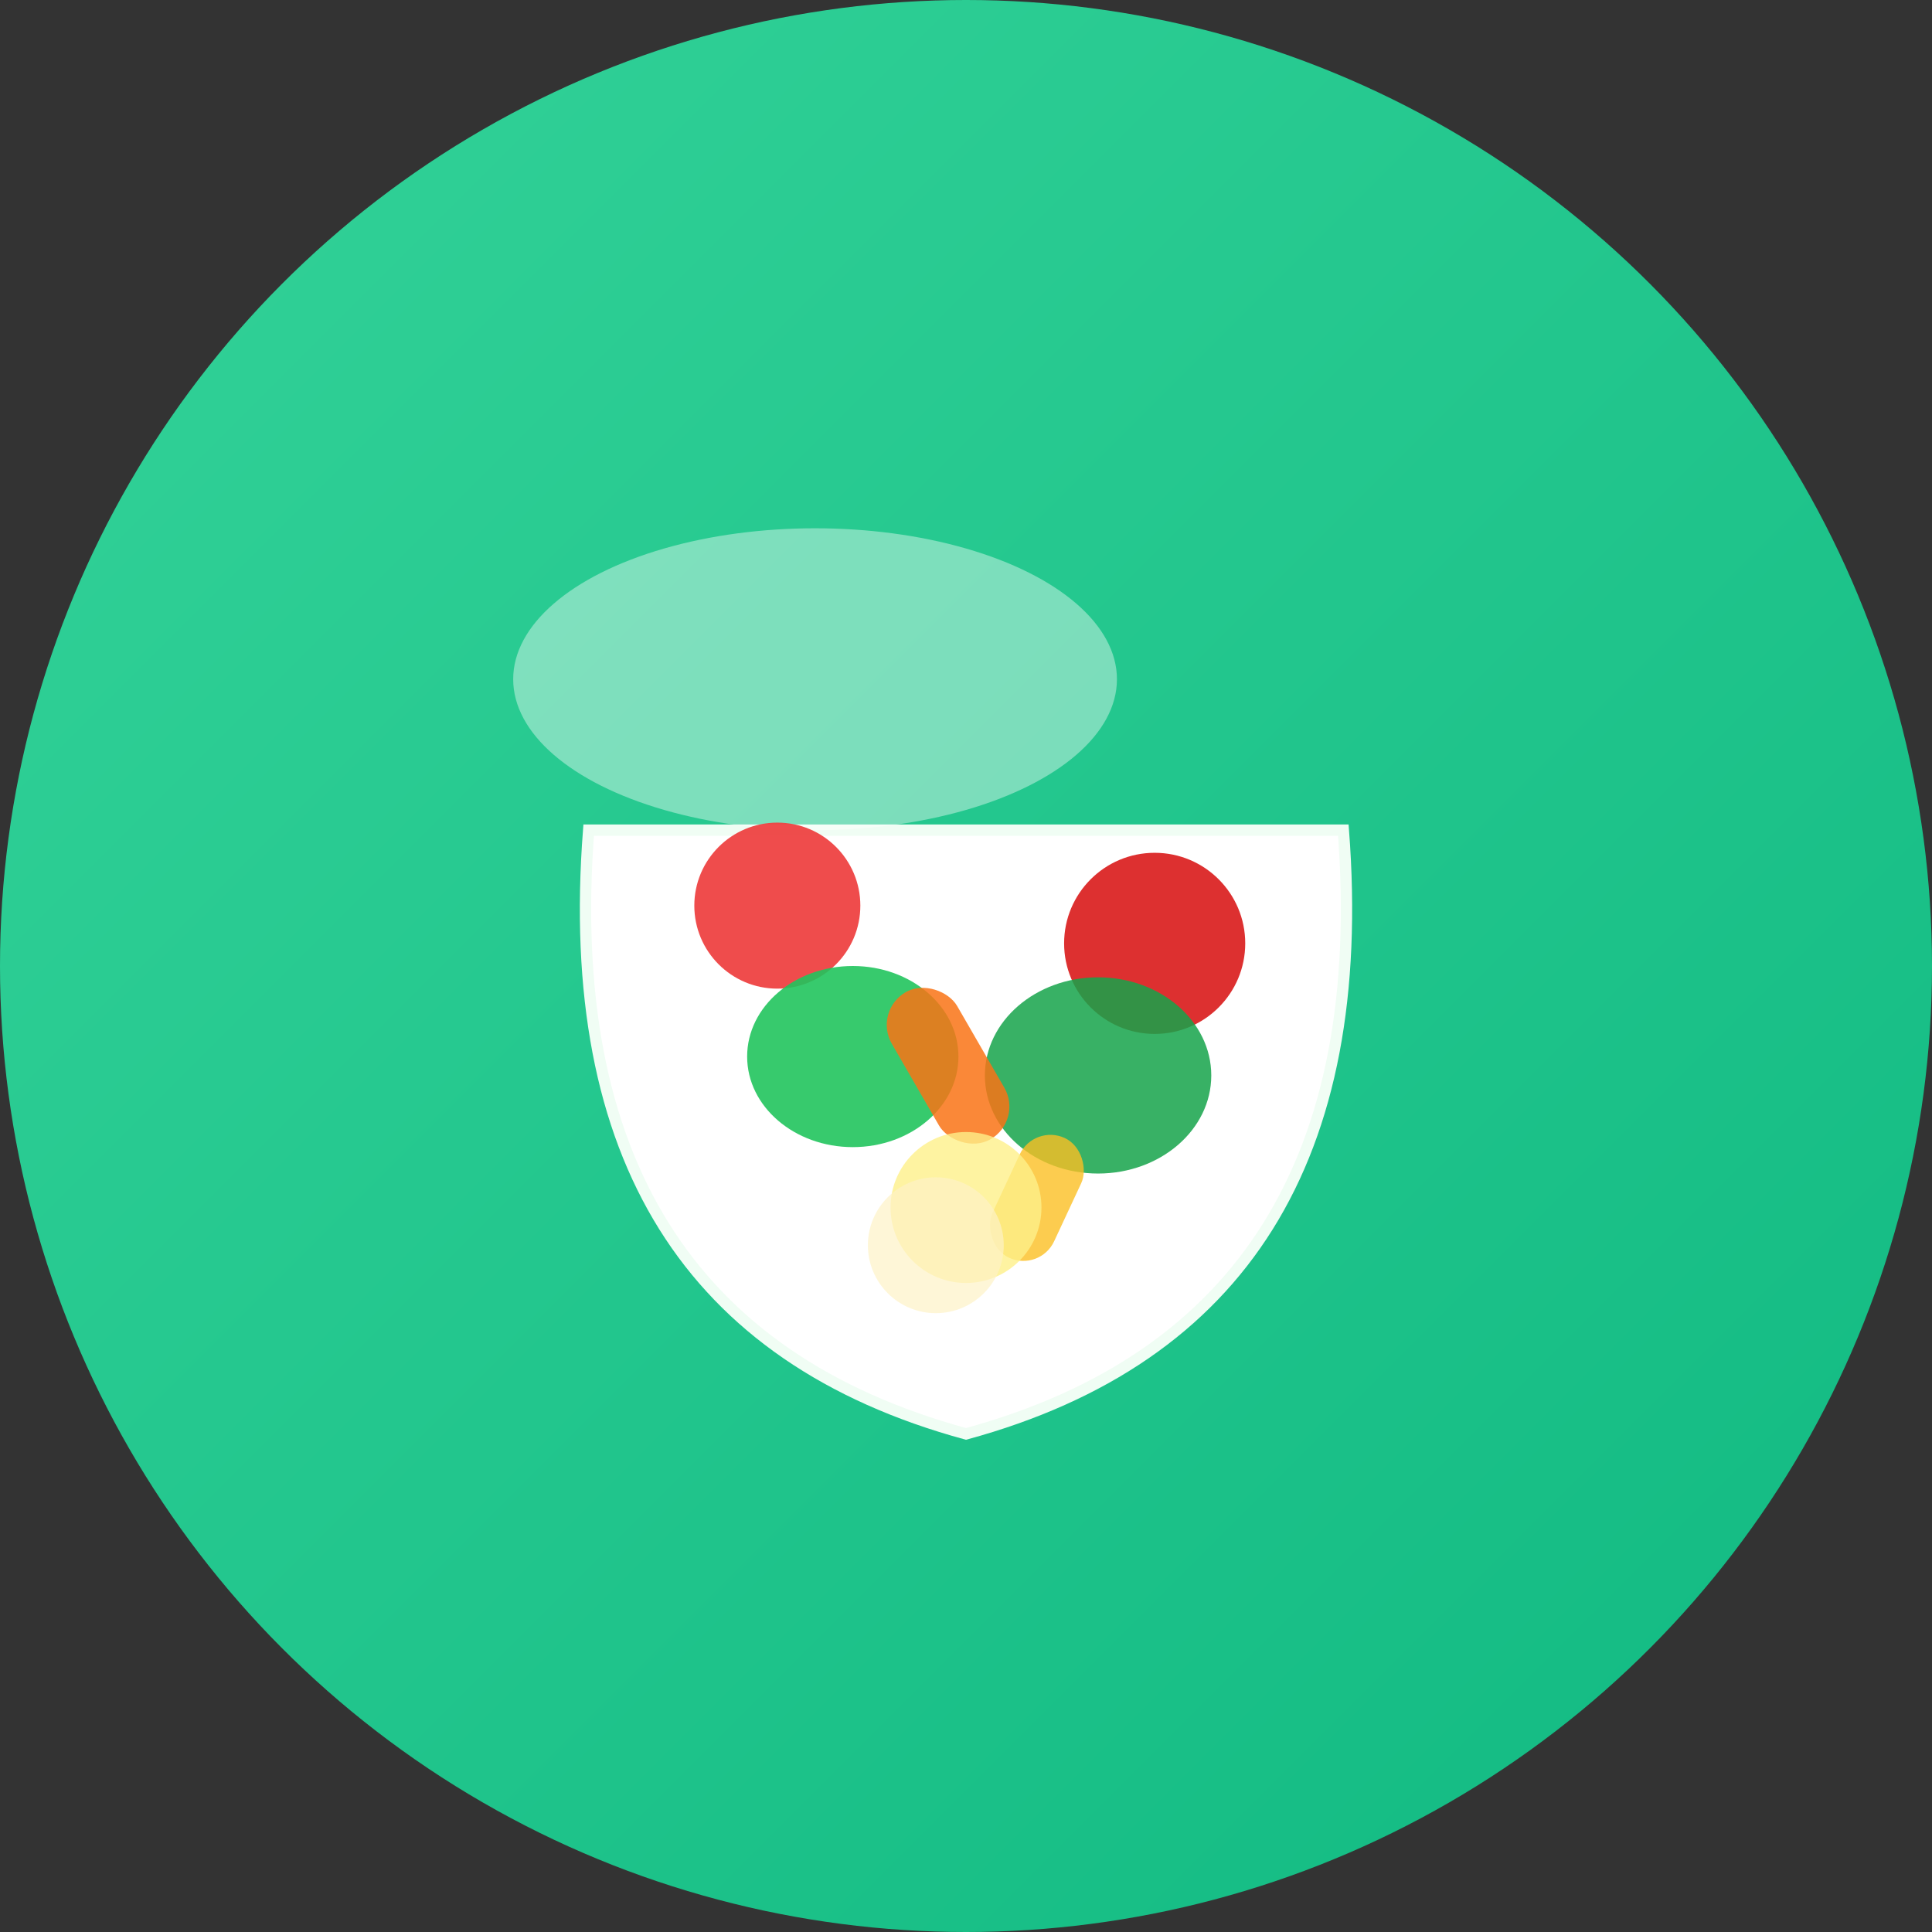
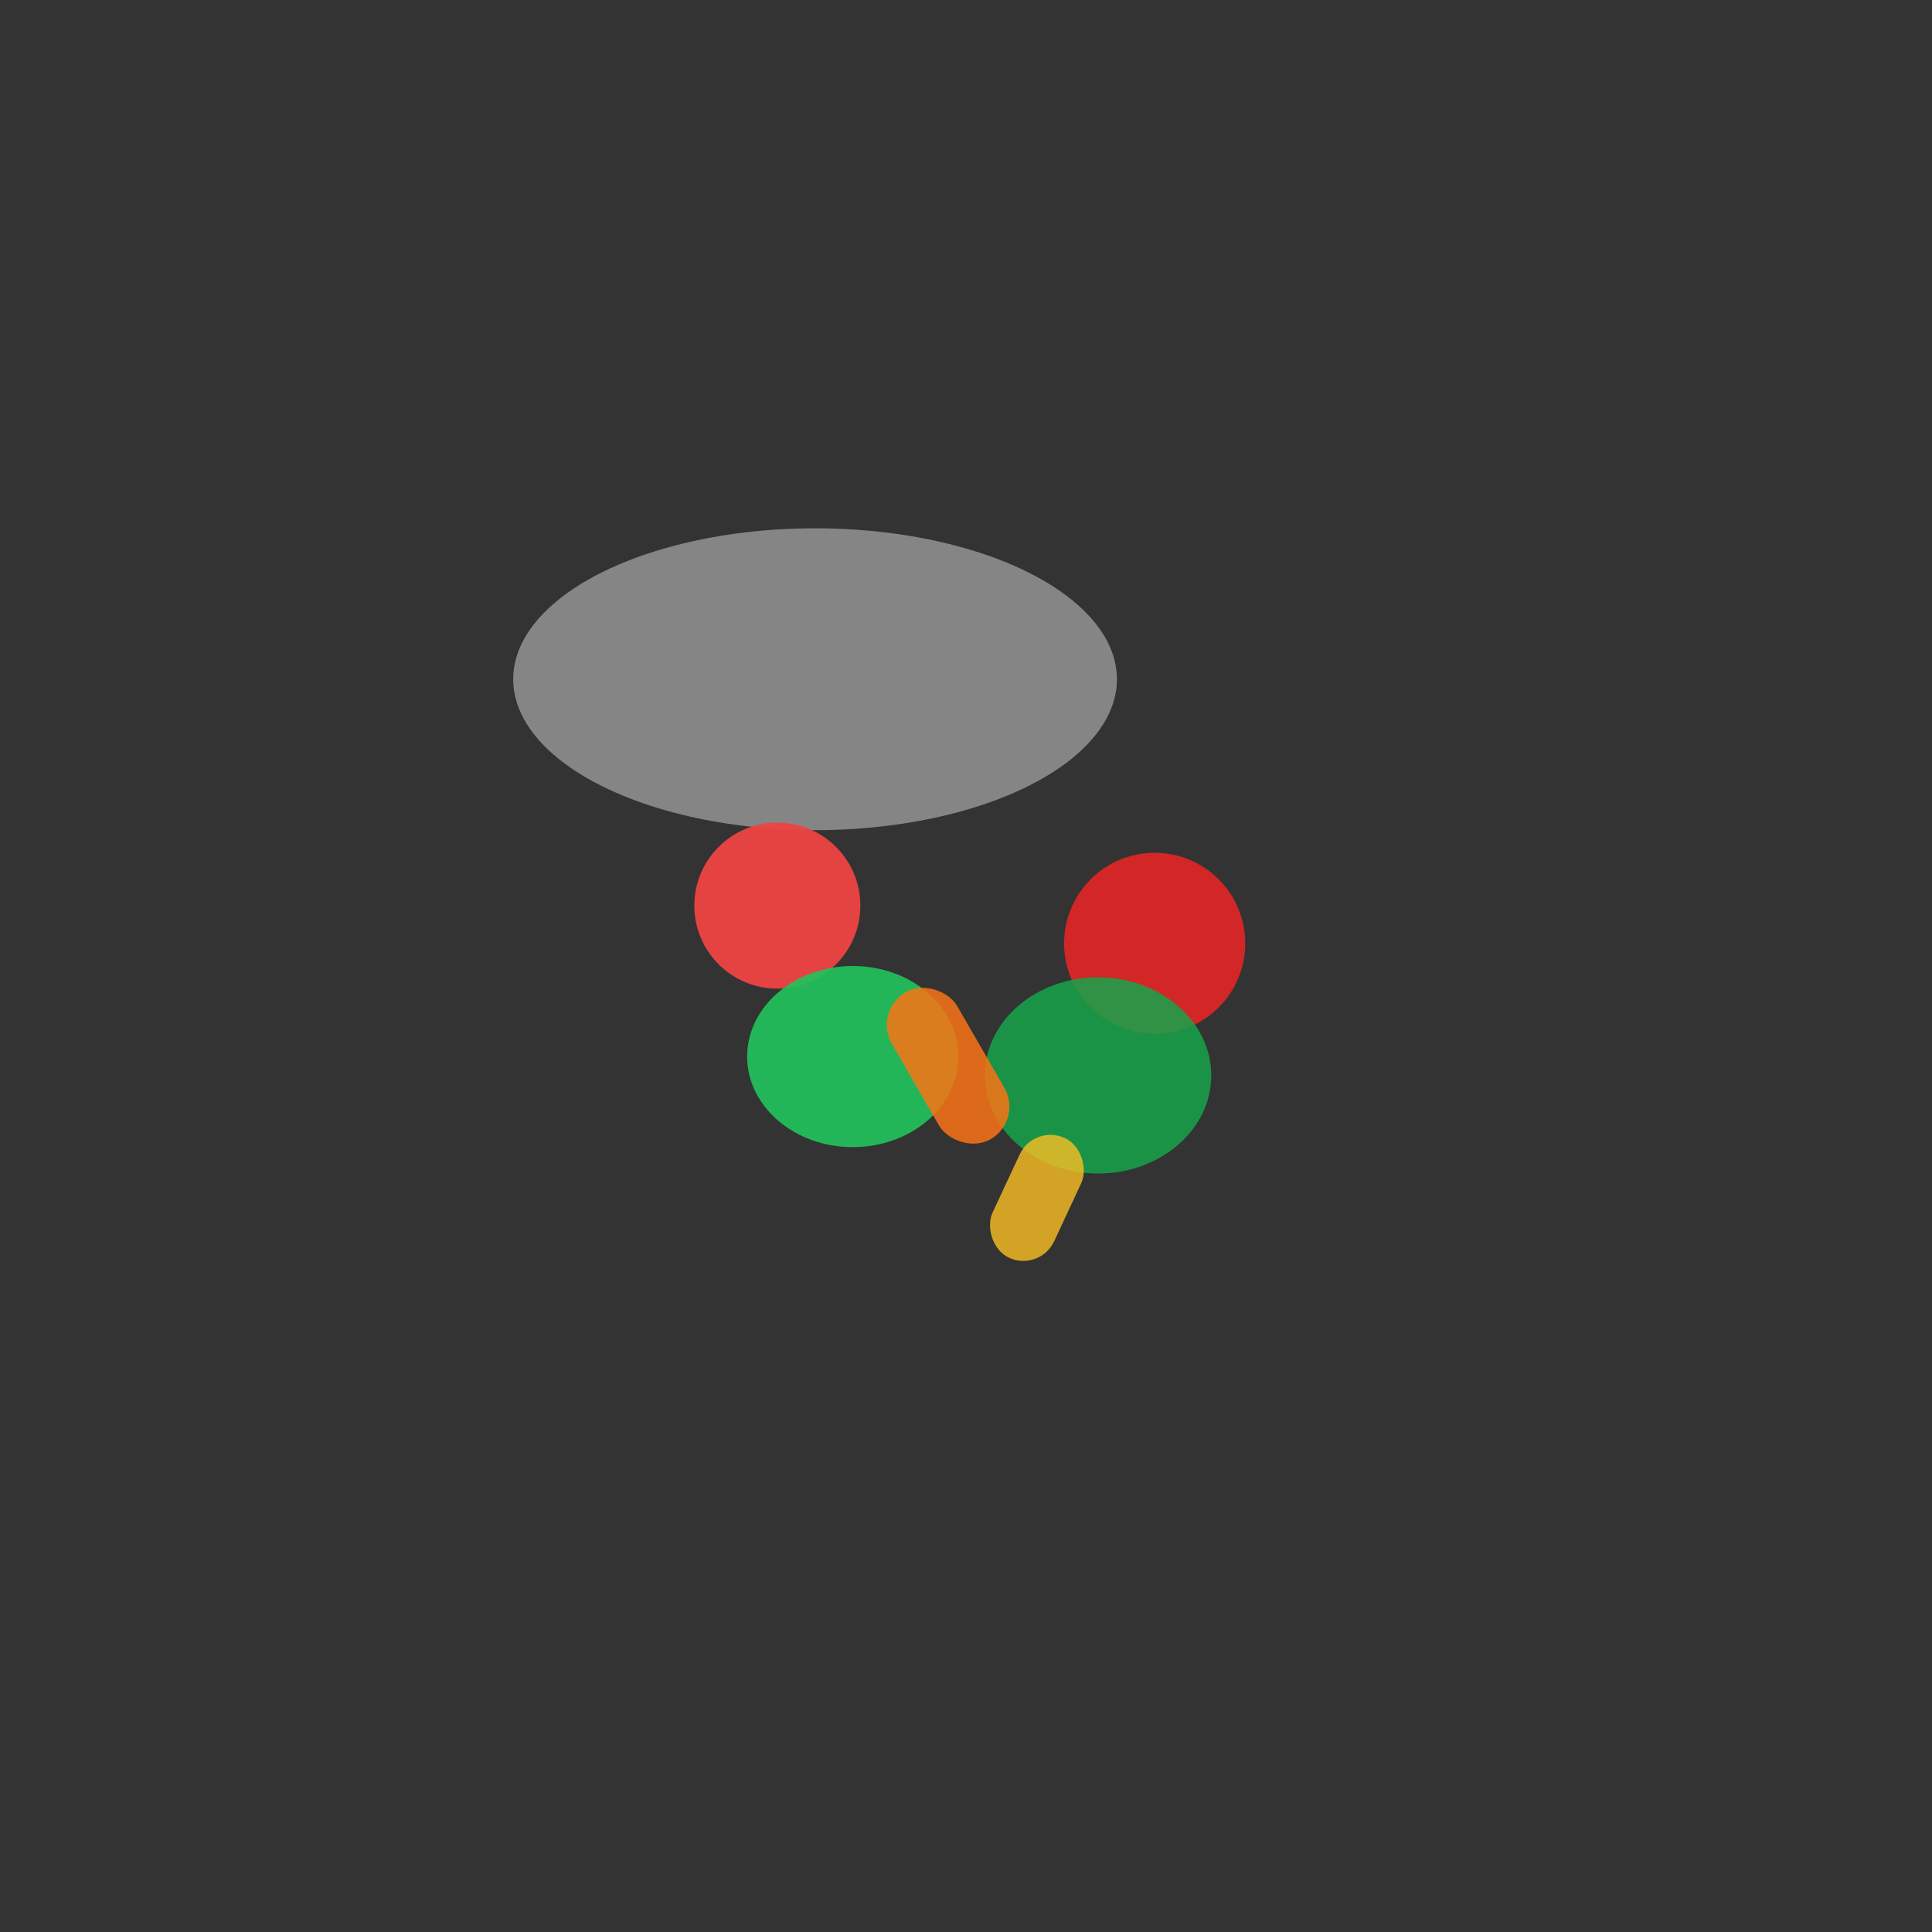
<svg xmlns="http://www.w3.org/2000/svg" width="512" height="512" viewBox="0 0 512 512" fill="none">
  <rect x="0" y="0" width="512" height="512" fill="#333333" stroke="none" />
  <defs>
    <linearGradient id="greenGrad" x1="0%" y1="0%" x2="100%" y2="100%">
      <stop offset="0%" style="stop-color:#34d399;stop-opacity:1" />
      <stop offset="100%" style="stop-color:#10b981;stop-opacity:1" />
    </linearGradient>
  </defs>
-   <circle cx="256" cy="256" r="256" fill="url(#greenGrad)" />
  <g transform="translate(256, 200)">
-     <path d="M -100 20 Q -110 150 0 180 Q 110 150 100 20 Z" fill="#ffffff" stroke="#f0fdf4" stroke-width="3" />
    <ellipse cx="-40" cy="-20" rx="80" ry="40" fill="white" opacity="0.4" />
    <circle cx="-50" cy="40" r="22" fill="#ef4444" opacity="0.95" />
    <circle cx="50" cy="50" r="24" fill="#dc2626" opacity="0.95" />
    <ellipse cx="-30" cy="80" rx="28" ry="24" fill="#22c55e" opacity="0.9" />
    <ellipse cx="35" cy="85" rx="30" ry="26" fill="#16a34a" opacity="0.85" />
    <rect x="-15" y="60" width="20" height="45" rx="10" fill="#f97316" opacity="0.85" transform="rotate(-30 -5 82)" />
    <rect x="10" y="100" width="18" height="35" rx="9" fill="#fbbf24" opacity="0.8" transform="rotate(25 19 117)" />
-     <circle cx="0" cy="120" r="20" fill="#fef08a" opacity="0.8" />
-     <circle cx="-8" cy="130" r="18" fill="#fef3c7" opacity="0.7" />
  </g>
</svg>